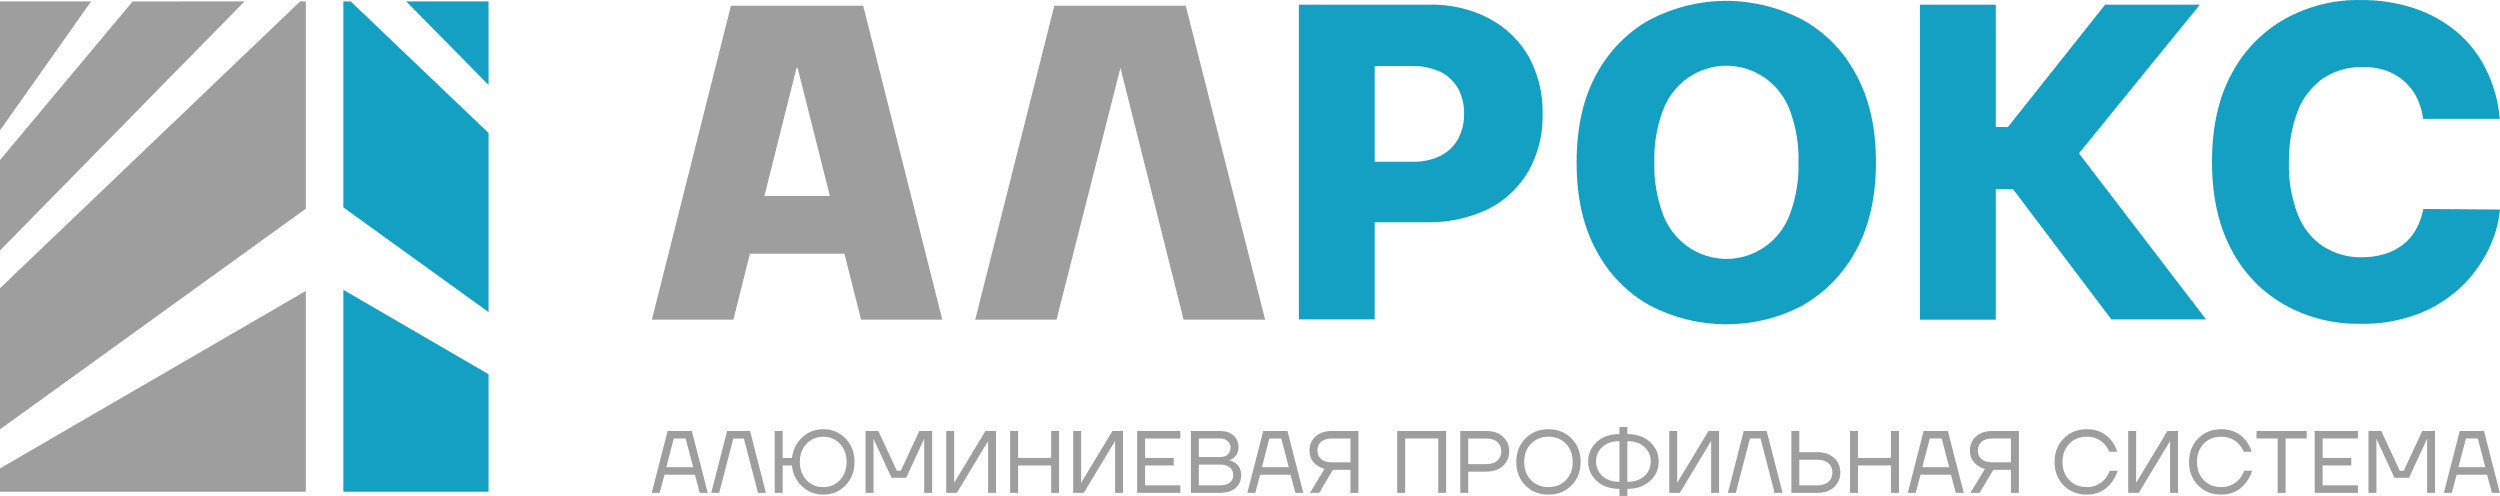
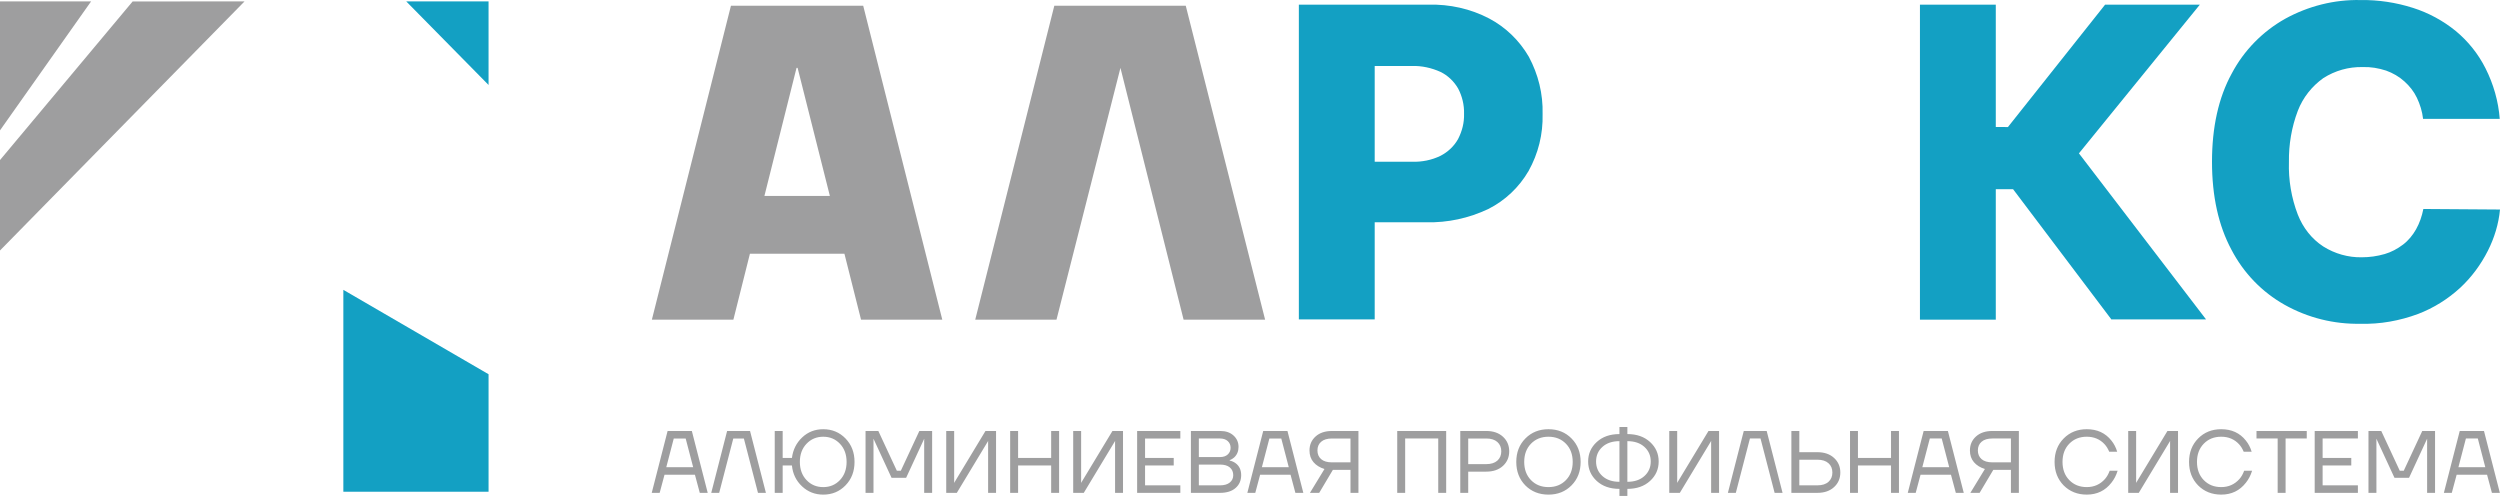
<svg xmlns="http://www.w3.org/2000/svg" xml:space="preserve" width="284.245mm" height="56.388mm" version="1.1" style="shape-rendering:geometricPrecision; text-rendering:geometricPrecision; image-rendering:optimizeQuality; fill-rule:evenodd; clip-rule:evenodd" viewBox="0 0 7418.4 1471.65">
  <defs>
    <style type="text/css"> .fil0 {fill:#9E9E9F;fill-rule:nonzero} .fil1 {fill:#13A0C3;fill-rule:nonzero} </style>
  </defs>
  <g id="Слой_x0020_1">
    <g id="_2763855071584">
      <path class="fil0" d="M2144.16 581.48l503.79 0 0 171.51 -504.59 0 0.8 -171.51zm990.78 367.18l-241.1 0 234.7 -931.65 390.03 -0.01 235.5 931.66 -241.89 0 -187.42 -747.25 -189.81 747.25zm-958.75 0l-241.88 0 234.67 -931.65 392.46 -0.01 234.7 931.66 -241.1 0 -188.24 -747.25 -3.19 0 -187.42 747.25z" />
      <path class="fil1" d="M3854.16 948.66l0 -934.88 384.46 0c62.46,-1.6 124.94,12.08 180.21,41.07 48.87,25.76 89.72,65.23 117.73,113.54 28.03,52.33 42.46,110.31 40.87,169.9 1.59,59.59 -12.84,117.57 -41.65,169.1 -28.05,48.32 -69.69,87.76 -119.34,112.73 -57.69,27.38 -120.96,41.08 -184.21,39.46l-237.89 0 0 -179.57 195.43 0c29.62,0.81 58.47,-4.82 84.9,-17.72 21.63,-11.27 40.04,-28.18 52.07,-49.92 12,-23.36 18.4,-48.32 17.62,-74.88 0.78,-25.78 -5.62,-52.34 -17.62,-74.9 -12.04,-20.93 -30.44,-38.65 -52.07,-49.12 -26.43,-12.07 -56.09,-18.52 -84.9,-17.7l-110.55 0 0 752.07 -225.05 0.01 0 0.8z" />
-       <path class="fil1" d="M5336.76 481.63c1.61,-52.34 -7.22,-104.69 -25.64,-154.6 -14.41,-38.65 -40.05,-71.66 -73.68,-95.83 -33.65,-23.36 -73.71,-36.24 -114.56,-36.24 -40.85,0 -80.89,12.88 -114.52,36.24 -33.63,23.35 -59.28,57.18 -73.69,95.83 -18.42,49.11 -27.23,101.46 -25.62,154.6 -1.61,52.34 7.2,104.67 25.62,154.6 14.41,38.64 40.06,71.66 73.69,95.83 33.63,23.34 73.68,36.22 114.52,36.22 40.88,0 80.91,-12.88 114.56,-36.22 33.63,-23.36 59.26,-57.18 73.68,-95.83 18.42,-49.93 27.25,-102.26 25.64,-154.6zm229.87 0c0,103.07 -20.01,190.04 -59.28,261.7 -36.84,68.45 -92.09,125.61 -159.37,163.46 -69.69,37.03 -147.37,55.55 -225.87,55.55 -78.5,0 -156.2,-19.32 -225.87,-55.55 -68.08,-37.85 -123.35,-95.01 -159.41,-163.46 -39.23,-71.66 -58.47,-158.63 -58.47,-260.9 0,-103.06 19.24,-190.03 58.47,-261.7 36.87,-68.44 92.11,-125.62 159.41,-162.65 69.67,-36.24 147.37,-55.57 225.87,-55.57 78.5,0 156.18,19.33 225.87,55.57 68.08,37.85 123.35,94.21 159.37,162.65 39.27,70.86 59.28,157.83 59.28,260.9z" />
      <polygon class="fil1" points="6265.85,948.66 5973.5,561.35 5922.23,561.35 5922.23,948.66 5697.17,948.66 5697.17,13.78 5922.23,13.78 5922.23,376.94 5958.29,376.96 6246.62,13.79 6527.75,13.78 6168.94,455.05 6546.18,947.85 6265.85,947.86 " />
      <path class="fil1" d="M7417.62 352.79l-227.48 0c-2.4,-21.74 -8.8,-42.68 -18.41,-62.82 -8.83,-18.52 -21.64,-34.63 -36.87,-48.3 -16.01,-14.5 -34.42,-24.97 -54.46,-32.21 -22.41,-7.25 -45.63,-11.27 -69.67,-10.47 -41.65,-0.8 -81.69,10.47 -116.93,33.01 -33.63,24.17 -60.06,57.18 -75.29,96.64 -18.43,48.31 -27.23,100.65 -26.43,152.18 -1.62,53.14 7.2,106.3 26.43,156.21 15.23,38.66 40.85,71.67 75.29,94.21 34.44,21.75 74.48,33.01 114.54,32.21 23.23,0 45.65,-3.22 68.09,-9.67 19.2,-5.64 37.62,-15.3 54.46,-28.18 16,-12.09 28.81,-28.19 38.42,-45.1 10.42,-18.52 17.62,-39.46 21.64,-60.39l227.45 1.62c-3.99,42.67 -16.82,84.54 -36.03,122.39 -20.83,41.07 -48.06,78.11 -81.7,109.51 -36.84,33.82 -79.3,60.4 -125.75,78.11 -54.46,20.13 -112.15,30.6 -169.81,28.99 -79.3,1.62 -156.99,-17.7 -225.87,-56.35 -67.26,-37.85 -121.72,-94.21 -157.78,-163.46 -38.44,-71.68 -57.67,-158.64 -57.67,-260.9 0,-102.26 19.23,-190.04 58.47,-261.7 36.06,-68.45 91.33,-124.82 158.59,-162.65 68.89,-37.85 145.78,-57.18 223.48,-55.57 52.85,-0.79 105.73,7.25 156.19,23.36 45.66,14.5 88.9,37.85 126.54,68.44 36.84,30.6 66.48,67.65 88.11,110.32 24.02,47.51 38.45,98.24 42.46,150.58z" />
      <polygon class="fil0" points="725.66,4.13 393.54,4.35 0.01,474.92 0.01,743.33 " />
      <polygon class="fil0" points="0.01,386.83 270.34,4.12 0.01,4.12 " />
-       <polygon class="fil0" points="907.47,619.32 907.47,4.13 890.65,4.13 -0,855.25 -0,1273.97 " />
-       <polygon class="fil0" points="907.47,863.3 -0,1389.93 -0,1459.18 907.47,1459.18 " />
      <polygon class="fil1" points="1449.74,1110.51 1018.83,860.08 1018.83,1459.18 1449.74,1459.18 " />
      <polygon class="fil1" points="1449.72,252.13 1449.72,4.13 1205.43,4.13 " />
-       <polygon class="fil1" points="1018.83,4.13 1018.83,615.29 1449.74,926.11 1449.74,394.67 1040.46,4.13 " />
      <path class="fil0" d="M7295 1386.41l79.79 0 -22.23 -85.24 -35.33 0 -22.23 85.24zm-43.17 76.06l47.08 -183.6 71.95 0 47.1 183.6 -23.55 0 -14.38 -53.76 -90.26 0 -14.4 53.76 -23.55 0zm-223.72 0l0 -183.6 37.95 0 54.93 118.03 11.78 0 54.95 -118.03 37.95 0 0 183.6 -23.55 0 0 -157.36 0.26 -2.62 -0.54 0 -53.35 115.39 -43.17 0 -53.38 -115.39 -0.52 0 0.28 2.62 0 157.36 -23.57 0zm-159.59 0l0 -183.6 128.2 0 0 22.3 -104.67 0 0 57.7 85.04 0 0 22.29 -85.04 0 0 59 104.67 0 0 22.3 -128.2 0zm-172.69 -161.3l0 -22.3 149.15 0 0 22.3 -62.8 0 0 161.3 -23.55 0 0 -161.3 -62.8 0zm-173.2 139.26c-17.98,-18.36 -26.95,-41.61 -26.95,-69.76 0,-28.16 9.02,-51.36 27.08,-69.64 18.04,-18.27 40.85,-27.41 68.4,-27.41 30.89,0 55.23,11.19 73.01,33.58 7.85,9.61 13.61,20.71 17.28,33.3l-23.57 0c-3.65,-8.75 -8.27,-16.17 -13.87,-22.3 -13.78,-14.87 -31.37,-22.29 -52.85,-22.29 -21.11,0 -38.35,6.91 -51.79,20.71 -13.44,13.81 -20.17,31.82 -20.17,54.04 0,22.2 6.73,40.21 20.17,54.02 13.43,13.81 30.68,20.71 51.79,20.71 21.82,0 39.85,-8.03 54.17,-24.12 5.77,-6.65 10.39,-14.77 13.86,-24.4l23.55 0c-4.17,13.65 -10.28,25.44 -18.31,35.41 -18.32,23.62 -42.75,35.41 -73.27,35.41 -27.55,0 -50.41,-9.09 -68.53,-27.28zm-207.48 22.04l0 -183.6 23.53 0 0 150.81 -0.24 2.62 0.5 0 92.64 -153.43 31.4 0 0 183.6 -23.57 0 0 -150.81 0.28 -2.61 -0.54 0 -92.6 153.42 -31.4 0zm-191.54 -22.04c-17.95,-18.36 -26.94,-41.61 -26.94,-69.76 0,-28.16 9.02,-51.36 27.06,-69.64 18.06,-18.27 40.88,-27.41 68.42,-27.41 30.88,0 55.21,11.19 73.01,33.58 7.83,9.61 13.6,20.71 17.27,33.3l-23.55 0c-3.67,-8.75 -8.29,-16.17 -13.86,-22.3 -13.78,-14.87 -31.42,-22.29 -52.87,-22.29 -21.09,0 -38.37,6.91 -51.81,20.71 -13.44,13.81 -20.13,31.82 -20.13,54.04 0,22.2 6.69,40.21 20.13,54.02 13.44,13.81 30.72,20.71 51.81,20.71 21.83,0 39.87,-8.03 54.17,-24.12 5.77,-6.65 10.37,-14.77 13.87,-24.4l23.55 0c-4.21,13.65 -10.31,25.44 -18.32,35.41 -18.32,23.62 -42.74,35.41 -73.27,35.41 -27.54,0 -50.4,-9.09 -68.55,-27.28zm-243.59 -129.56c-7.33,6.31 -10.99,14.87 -10.99,25.7 0,10.85 3.66,19.46 10.99,25.85 7.33,6.37 18.06,9.56 32.18,9.56l54.95 0 0 -70.81 -54.95 0c-14.12,0 -24.86,3.24 -32.18,9.7zm-34.54 25.7c0,-16.78 6.03,-30.58 18.06,-41.43 12.04,-10.84 28.26,-16.27 48.66,-16.27l78.5 0 0 183.6 -23.55 0 0 -68.19 -52.33 0 -40.57 68.19 -27.46 0 43.17 -70.81c-13.77,-4.19 -24.66,-10.93 -32.57,-20.19 -7.95,-9.27 -11.92,-20.9 -11.92,-34.89zm-141.28 49.84l79.8 0 -22.23 -85.24 -35.32 0 -22.25 85.24zm-43.16 76.06l47.08 -183.6 71.95 0 47.1 183.6 -23.55 0 -14.38 -53.76 -90.29 0 -14.36 53.76 -23.55 0zm-171.37 0l0 -183.6 23.53 0 0 80 98.13 0 0 -80 23.55 0 0 183.6 -23.55 0 0 -81.3 -98.13 0 0 81.3 -23.53 0zm-150.45 -22.3l53.63 0c14.14,0 25.08,-3.45 32.83,-10.36 7.77,-6.91 11.64,-16.12 11.64,-27.67 0,-11.53 -3.87,-20.77 -11.64,-27.65 -7.75,-6.92 -18.7,-10.37 -32.83,-10.37l-53.63 0 0 76.05zm-23.57 22.3l0 -183.6 23.57 0 0 62.95 53.63 0c20.58,0 37.08,5.68 49.44,17.05 12.4,11.37 18.6,25.8 18.6,43.27 0,17.49 -6.2,31.92 -18.6,43.27 -12.36,11.37 -28.86,17.06 -49.44,17.06l-77.2 0zm-188.38 0l47.11 -183.6 68.01 0 47.1 183.6 -23.57 0 -41.84 -161.3 -31.41 0 -41.87 161.3 -23.53 0zm-173.99 0l0 -183.6 23.54 0 0 150.81 -0.25 2.62 0.5 0 92.63 -153.43 31.38 0 0 183.6 -23.55 0 0 -150.81 0.28 -2.61 -0.54 0 -92.6 153.42 -31.4 0zm-198.35 -136.38c-12.55,11.37 -18.82,25.8 -18.82,43.28 0,17.49 6.27,31.92 18.82,43.27 12.56,11.37 29.4,17.05 50.51,17.05l0 -120.63c-21.11,0 -37.95,5.67 -50.51,17.03zm74.05 -17.03l0 120.63c21.12,0 37.95,-5.68 50.5,-17.05 12.56,-11.35 18.85,-25.79 18.85,-43.27 0,-17.48 -6.29,-31.91 -18.85,-43.28 -12.56,-11.36 -29.38,-17.03 -50.5,-17.03zm-90.79 118.27c-17.1,-15.73 -25.62,-35.05 -25.62,-57.96 0,-22.9 8.52,-42.18 25.62,-57.84 17.09,-15.63 39.51,-23.47 67.25,-23.47l0 -20.98 23.55 0 0 20.98c27.73,0 50.14,7.83 67.24,23.47 17.11,15.66 25.64,34.94 25.64,57.84 0,22.91 -8.53,42.18 -25.64,57.83 -17.1,15.65 -39.51,23.47 -67.24,23.47l0 20.99 -23.55 0 0 -20.99c-27.74,0 -50.16,-7.77 -67.25,-23.34zm-195.19 -110.68c-13.43,13.81 -20.13,31.82 -20.13,54.04 0,22.2 6.69,40.21 20.13,54.02 13.44,13.81 30.72,20.71 51.83,20.71 21.09,0 38.37,-6.91 51.81,-20.71 13.43,-13.81 20.13,-31.82 20.13,-54.02 0,-22.22 -6.69,-40.22 -20.13,-54.04 -13.44,-13.81 -30.72,-20.71 -51.81,-20.71 -21.11,0 -38.39,6.91 -51.83,20.71zm-16.74 123.79c-17.98,-18.36 -26.94,-41.61 -26.94,-69.76 0,-28.16 9.01,-51.36 27.07,-69.64 18.06,-18.27 40.88,-27.41 68.44,-27.41 27.55,0 50.36,9.13 68.41,27.41 18.05,18.28 27.07,41.48 27.07,69.64 0,28.14 -9.02,51.37 -27.07,69.63 -18.06,18.27 -40.86,27.41 -68.41,27.41 -27.56,0 -50.42,-9.09 -68.57,-27.28zm-169.54 -63.21l53.63 0c14.12,0 25.06,-3.45 32.83,-10.35 7.75,-6.91 11.65,-16.13 11.65,-27.67 0,-11.53 -3.89,-20.76 -11.65,-27.67 -7.77,-6.9 -18.72,-10.35 -32.83,-10.35l-53.63 0 0 76.05zm-23.55 85.25l0 -183.6 77.18 0c20.59,0 37.07,5.68 49.46,17.05 12.38,11.37 18.56,25.8 18.56,43.27 0,17.49 -6.19,31.92 -18.56,43.29 -12.4,11.35 -28.88,17.03 -49.46,17.03l-53.63 0 0 62.95 -23.55 0zm-187.1 0l0 -183.6 145.24 0 0 183.6 -23.55 0 0 -161.3 -98.13 0 0 161.3 -23.57 0zm-225.8 -151.59c-7.3,6.31 -10.96,14.87 -10.96,25.7 0,10.85 3.66,19.46 10.96,25.85 7.33,6.37 18.06,9.56 32.18,9.56l54.95 0 0 -70.81 -54.95 0c-14.12,0 -24.86,3.24 -32.18,9.7zm-34.53 25.7c0,-16.78 6.03,-30.58 18.06,-41.43 12.05,-10.84 28.26,-16.27 48.65,-16.27l78.51 0 0 183.6 -23.57 0 0 -68.19 -52.31 0 -40.55 68.19 -27.49 0 43.17 -70.81c-13.78,-4.19 -24.63,-10.93 -32.57,-20.19 -7.93,-9.27 -11.91,-20.9 -11.91,-34.89zm-141.28 49.84l79.8 0 -22.25 -85.24 -35.33 0 -22.23 85.24zm-43.17 76.06l47.1 -183.6 71.95 0 47.08 183.6 -23.55 0 -14.36 -53.76 -90.28 0 -14.39 53.76 -23.55 0zm-143.92 -22.3l62.8 0c12.56,0 22.25,-2.78 29.06,-8.39 6.81,-5.6 10.21,-12.85 10.21,-21.77 0,-9.61 -3.37,-17.27 -10.09,-22.95 -6.69,-5.68 -16.42,-8.52 -29.17,-8.52l-62.8 0 0 61.63zm0 -83.92l62.8 0c9.77,0 17.45,-2.58 23.03,-7.74 5.59,-5.16 8.39,-11.76 8.39,-19.81 0,-8.05 -2.8,-14.64 -8.39,-19.79 -5.59,-5.16 -13.26,-7.75 -23.03,-7.75l-62.8 0 0 55.08zm-23.55 106.22l0 -183.6 87.67 0c16.06,0 29.01,4.51 38.85,13.52 9.87,9.01 14.78,20.23 14.78,33.7 0,12.95 -4.35,23.44 -13.08,31.48 -4,3.49 -8.37,6.11 -13.09,7.87l0 1.3c6.11,1.22 11.78,3.68 17,7.35 11.37,8.22 17.03,20.19 17.03,35.92 0,15.57 -5.5,28.21 -16.5,37.9 -10.99,9.71 -26.43,14.56 -46.32,14.56l-86.35 0zm-159.58 0l0 -183.6 128.22 0 0 22.3 -104.67 0 0 57.7 85.03 0 0 22.29 -85.03 0 0 59 104.67 0 0 22.3 -128.22 0zm-189.7 0l0 -183.6 23.55 0 0 150.81 -0.25 2.62 0.51 0 92.63 -153.43 31.38 0 0 183.6 -23.55 0 0 -150.81 0.28 -2.61 -0.54 0 -92.6 153.42 -31.41 0zm-187.06 0l0 -183.6 23.55 0 0 80 98.11 0 0 -80 23.55 0 0 183.6 -23.55 0 0 -81.3 -98.11 0 0 81.3 -23.55 0zm-189.7 0l0 -183.6 23.55 0 0 150.81 -0.28 2.62 0.52 0 92.62 -153.43 31.4 0 0 183.6 -23.55 0 0 -150.81 0.28 -2.61 -0.52 0 -92.62 153.42 -31.4 0zm-239.42 0l0 -183.6 37.95 0 54.95 118.03 11.78 0 54.95 -118.03 37.95 0 0 183.6 -23.58 0 0 -157.36 0.28 -2.62 -0.52 0 -53.39 115.39 -43.17 0 -53.35 -115.39 -0.54 0 0.26 2.62 0 157.36 -23.55 0zm-175.3 -145.55c-13.07,13.81 -19.62,31.72 -19.62,53.76 0,22.02 6.59,40 19.77,53.89 13.16,13.91 29.69,20.84 49.58,20.84 19.88,0 36.4,-6.94 49.57,-20.84 13.16,-13.89 19.76,-31.87 19.76,-53.89 0,-22.04 -6.6,-40 -19.76,-53.89 -13.17,-13.91 -29.69,-20.86 -49.57,-20.86 -19.89,0 -36.46,7 -49.73,20.99zm-94.18 145.55l0 -183.6 23.55 0 0 80 27.46 0c3.14,-24.48 13.31,-44.8 30.49,-60.97 17.18,-16.17 38,-24.27 62.41,-24.27 26.33,0 48.4,9.19 66.19,27.54 17.78,18.37 26.68,41.53 26.68,69.51 0,27.98 -8.89,51.14 -26.68,69.49 -17.79,18.36 -39.85,27.54 -66.19,27.54 -24.41,0 -45.41,-8.21 -62.95,-24.64 -17.52,-16.45 -27.51,-37.09 -29.95,-61.9l-27.46 0 0 81.3 -23.55 0zm-188.4 0l47.1 -183.6 68.03 0 47.1 183.6 -23.55 0 -41.85 -161.3 -31.4 0 -41.87 161.3 -23.55 0zm-133.43 -76.06l79.8 0 -22.25 -85.24 -35.32 0 -22.23 85.24zm-43.17 76.06l47.1 -183.6 71.95 0 47.1 183.6 -23.55 0 -14.4 -53.76 -90.25 0 -14.4 53.76 -23.55 0z" />
    </g>
  </g>
</svg>